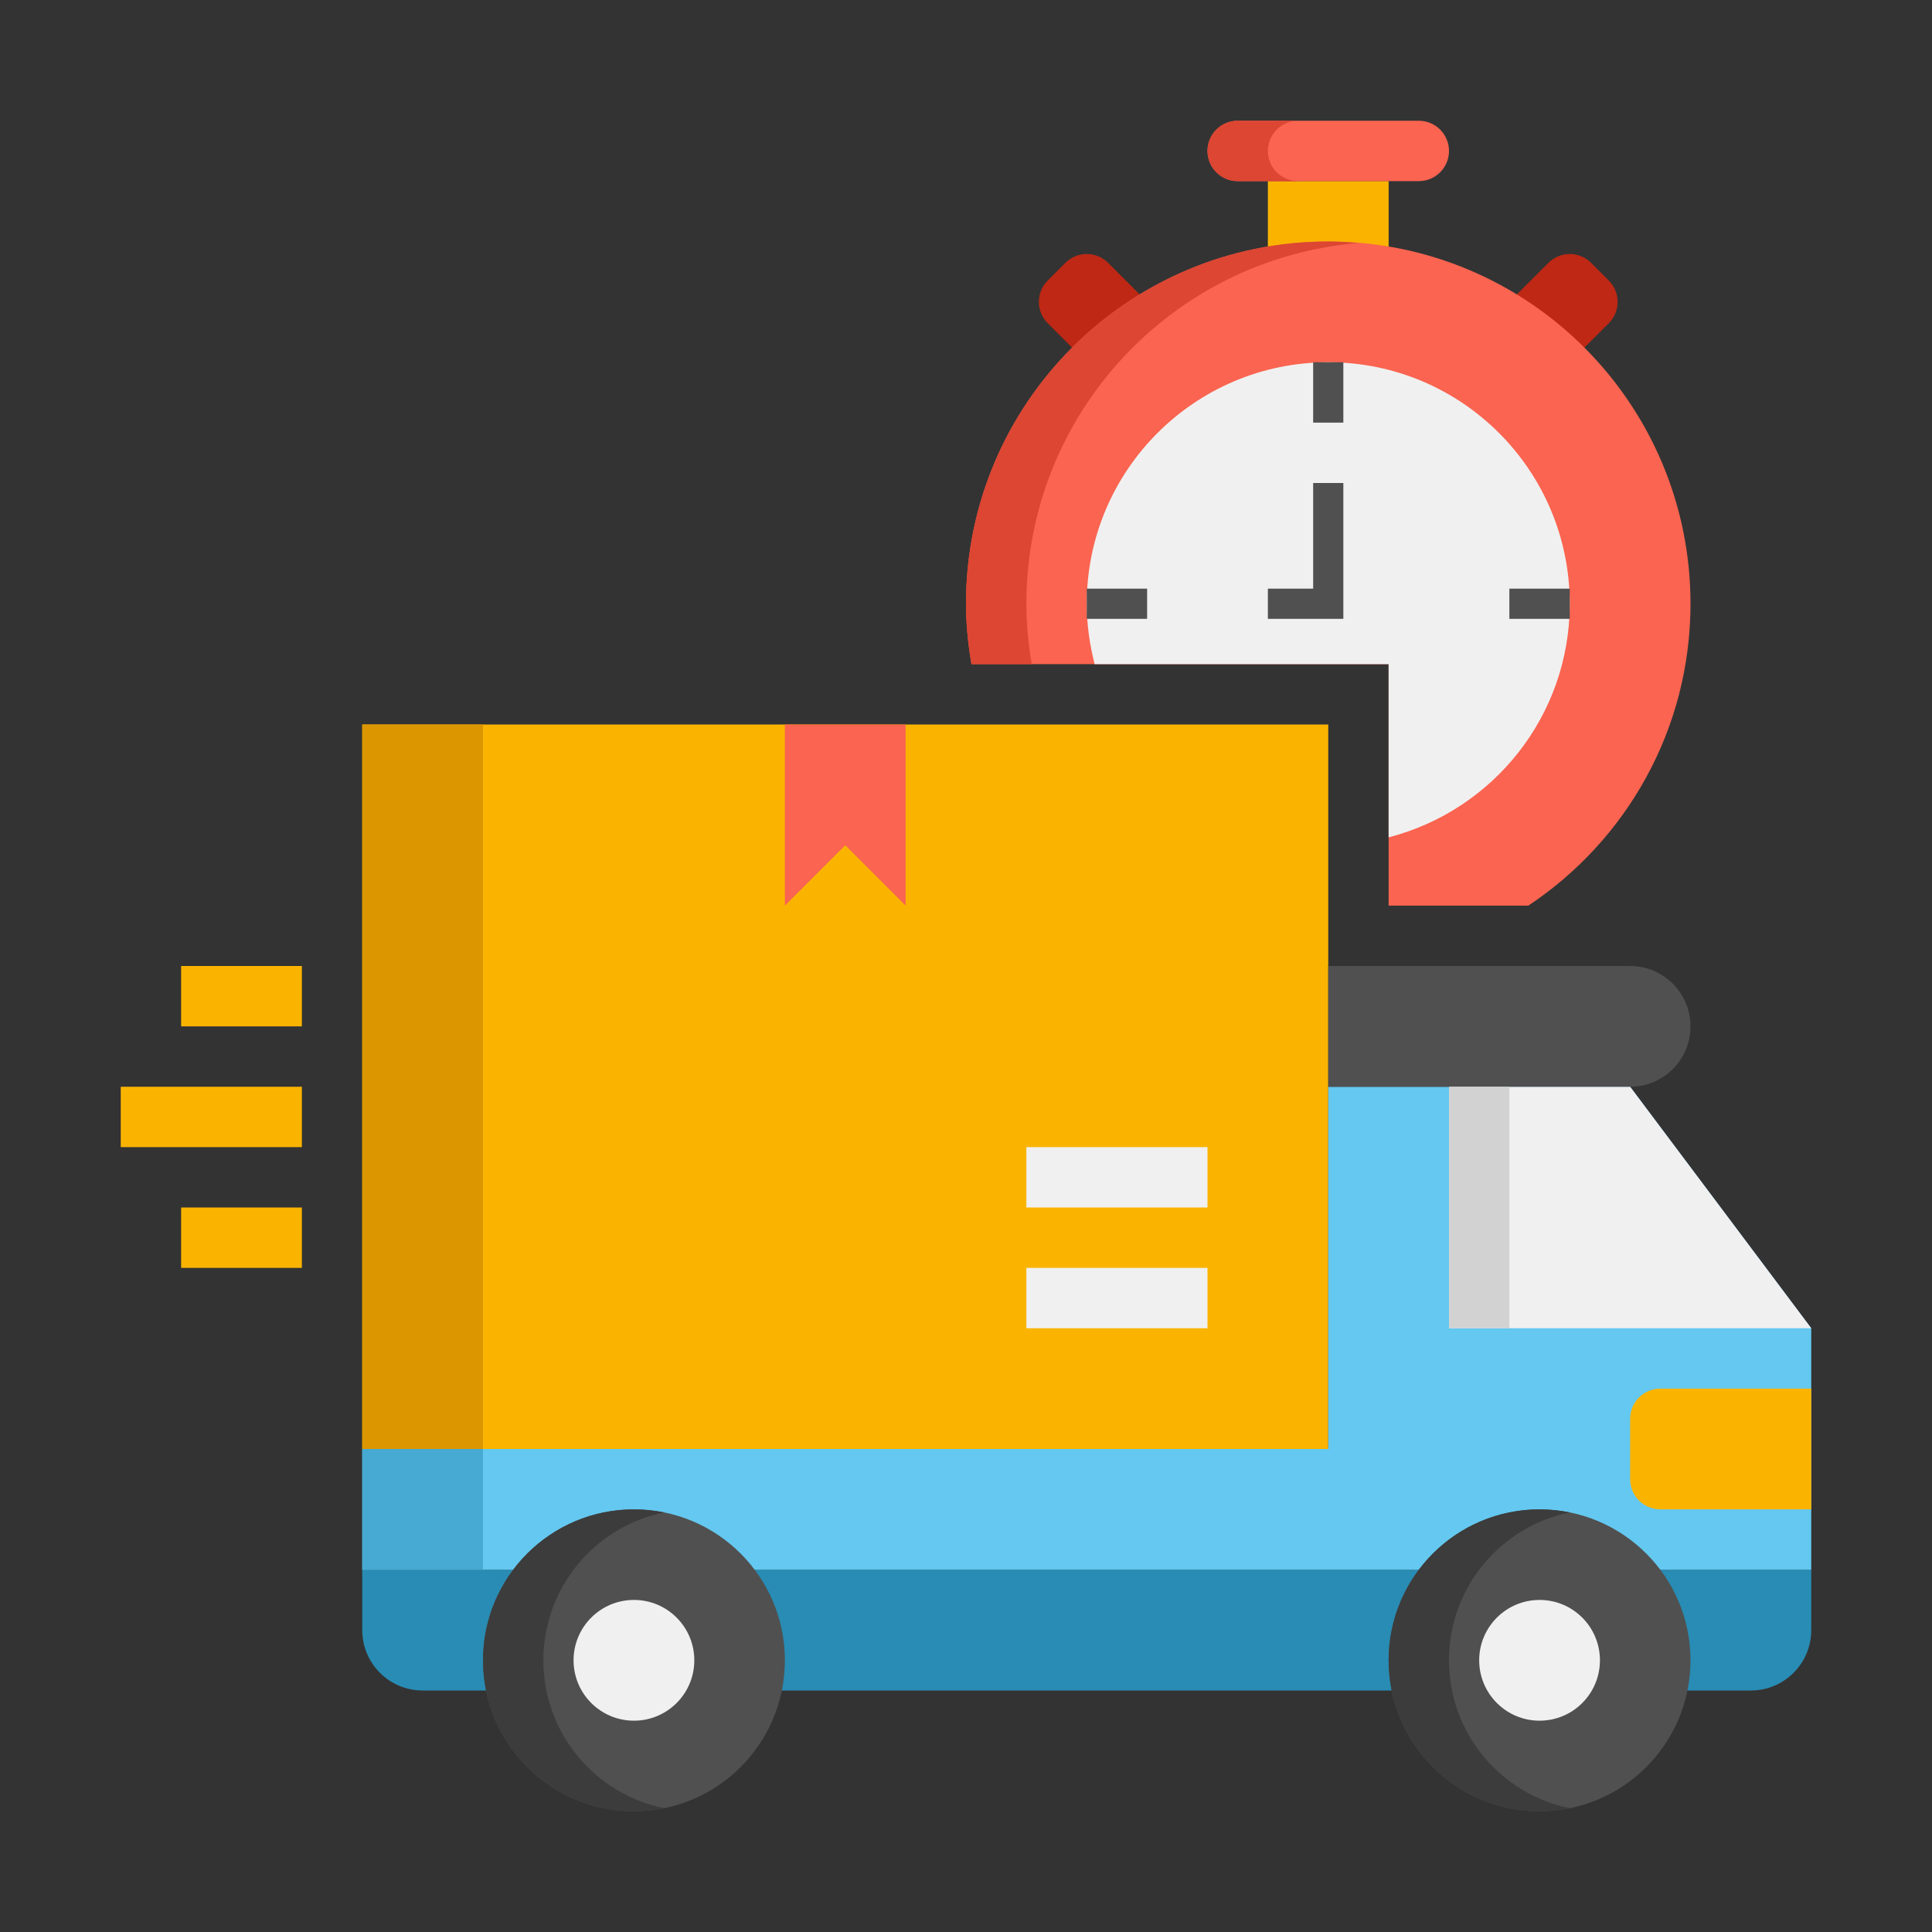
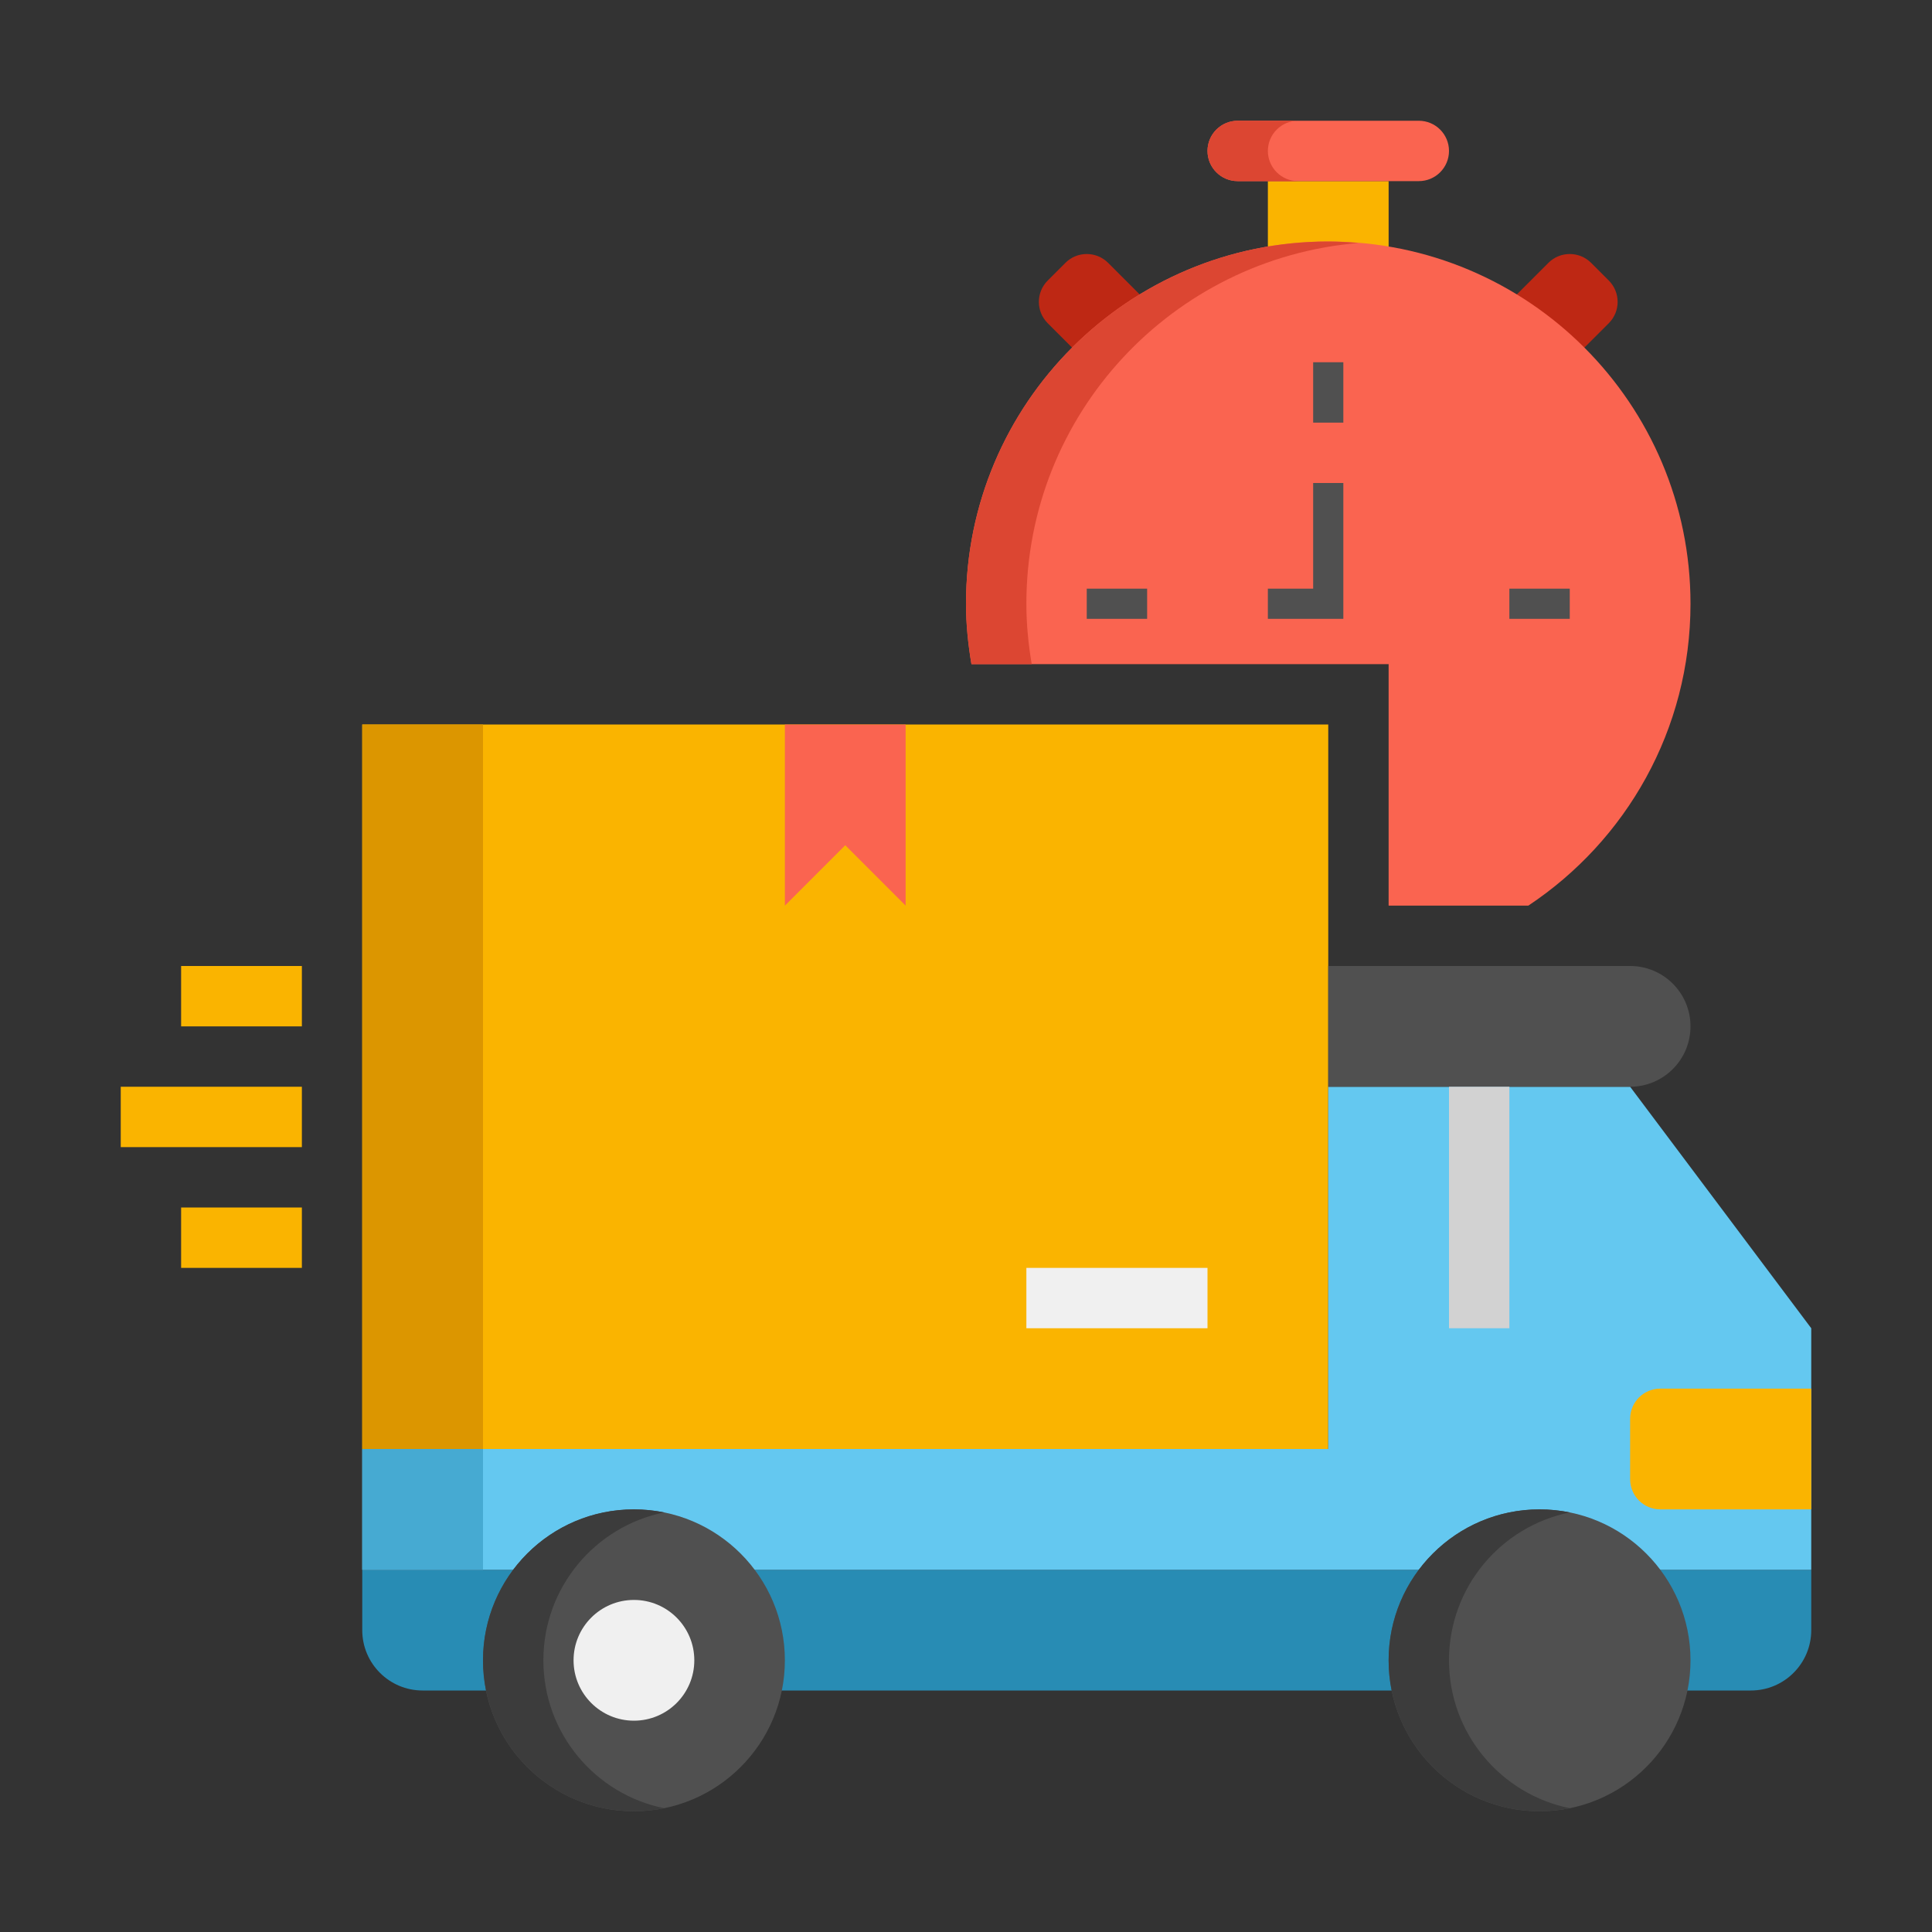
<svg xmlns="http://www.w3.org/2000/svg" height="512" viewBox="0 0 64 64" width="512">
  <rect x="0" y="0" width="64" height="64" fill="#333333" stroke="none" />
  <g id="Icons">
    <g>
      <g>
        <g>
          <path d="m52.707 8.707.586.586c.391.391.391 1.024 0 1.414l-3.293 3.293-2-2 3.293-3.293c.39-.39 1.024-.39 1.414 0z" fill="#be2814" />
        </g>
      </g>
      <g>
        <g>
          <path d="m35.293 8.707-.586.586c-.391.391-.391 1.024 0 1.414l3.293 3.293 2-2-3.293-3.293c-.39-.39-1.024-.39-1.414 0z" fill="#be2814" />
        </g>
      </g>
      <g>
        <g>
          <path d="m42 6h4v4h-4z" fill="#fab400" />
        </g>
      </g>
      <g>
        <g>
          <path d="m47 6h-6c-.552 0-1-.448-1-1 0-.552.448-1 1-1h6c.552 0 1 .448 1 1 0 .552-.448 1-1 1z" fill="#fa6450" />
        </g>
      </g>
      <g>
        <g>
          <path d="m42 5c0-.552.448-1 1-1h-2c-.552 0-1 .448-1 1s.448 1 1 1h2c-.552 0-1-.448-1-1z" fill="#dc4632" />
        </g>
      </g>
      <g>
        <path d="m46 22v8h4.628c3.236-2.149 5.372-5.824 5.372-10 0-6.627-5.373-12-12-12s-12 5.373-12 12c0 .683.07 1.348.18 2z" fill="#fa6450" />
      </g>
      <g>
-         <path d="m46 22v5.738c3.449-.889 6-4.011 6-7.738 0-4.418-3.582-8-8-8s-8 3.582-8 8c0 .692.097 1.36.262 2z" fill="#f0f0f0" />
-       </g>
+         </g>
      <g>
        <path d="m34.177 22c-.11-.651-.177-1.317-.177-2 0-6.29 4.842-11.44 11-11.95-.331-.027-.662-.05-1-.05-6.627 0-12 5.373-12 12 0 .683.07 1.348.18 2z" fill="#dc4632" />
      </g>
      <g>
        <g>
          <path d="m43.5 12h1v2h-1z" fill="#505050" />
        </g>
      </g>
      <g>
        <g>
          <path d="m50 19.5h2v1h-2z" fill="#505050" />
        </g>
      </g>
      <g>
        <g>
          <path d="m36 19.5h2v1h-2z" fill="#505050" />
        </g>
      </g>
      <g>
        <g>
          <path d="m44.5 20.5h-2.5v-1h1.5v-3.5h1z" fill="#505050" />
        </g>
      </g>
      <g>
        <path d="m12 24h32v24h-32z" fill="#fab400" />
      </g>
      <g>
        <g>
          <path d="m58 56h-44c-1.105 0-2-.895-2-2v-2h48v2c0 1.105-.895 2-2 2z" fill="#288cb4" />
        </g>
      </g>
      <g>
        <g>
          <path d="m54 36h-10v12h-32v4h48v-8z" fill="#64c8f0" />
        </g>
      </g>
      <g>
        <g>
          <path d="m12 24h4v24h-4z" fill="#dc9600" />
        </g>
      </g>
      <g>
        <g>
          <path d="m12 48h4v4h-4z" fill="#46aad2" />
        </g>
      </g>
      <g>
        <g>
-           <path d="m60 44h-12v-8h6z" fill="#f0f0f0" />
-         </g>
+           </g>
      </g>
      <g>
        <g>
          <path d="m55 50h5v-4h-5c-.552 0-1 .448-1 1v2c0 .552.448 1 1 1z" fill="#fab400" />
        </g>
      </g>
      <g>
        <g>
          <path d="m44 36h10c1.105 0 2-.896 2-2 0-1.105-.895-2-2-2h-10z" fill="#505050" />
        </g>
      </g>
      <g>
        <g>
          <path d="m48 36h2v8h-2z" fill="#d2d2d2" />
        </g>
      </g>
      <g>
        <g>
          <path d="m21 60c-2.761 0-5-2.239-5-5 0-2.761 2.239-5 5-5 2.761 0 5 2.239 5 5 0 2.761-2.239 5-5 5z" fill="#505050" />
        </g>
      </g>
      <g>
        <path d="m18 55c0-2.419 1.718-4.436 4-4.899-.323-.066-.657-.101-1-.101-2.761 0-5 2.239-5 5s2.239 5 5 5c.343 0 .677-.035 1-.101-2.282-.463-4-2.48-4-4.899z" fill="#3c3c3c" />
      </g>
      <g>
        <g>
          <path d="m21 57c-1.105 0-2-.896-2-2 0-1.105.895-2 2-2 1.105 0 2 .895 2 2 0 1.104-.895 2-2 2z" fill="#f0f0f0" />
        </g>
      </g>
      <g>
        <g>
          <path d="m51 60c-2.761 0-5-2.239-5-5 0-2.761 2.239-5 5-5 2.761 0 5 2.239 5 5 0 2.761-2.239 5-5 5z" fill="#505050" />
        </g>
      </g>
      <g>
        <path d="m48 55c0-2.419 1.718-4.436 4-4.899-.323-.066-.657-.101-1-.101-2.761 0-5 2.239-5 5s2.239 5 5 5c.343 0 .677-.035 1-.101-2.282-.463-4-2.48-4-4.899z" fill="#3c3c3c" />
      </g>
      <g>
        <g>
-           <path d="m51 57c-1.105 0-2-.896-2-2 0-1.105.895-2 2-2 1.105 0 2 .895 2 2 0 1.104-.895 2-2 2z" fill="#f0f0f0" />
+           <path d="m51 57z" fill="#f0f0f0" />
        </g>
      </g>
      <g>
        <path d="m6 32h4v2h-4z" fill="#fab400" />
      </g>
      <g>
        <path d="m4 36h6v2h-6z" fill="#fab400" />
      </g>
      <g>
        <path d="m6 40h4v2h-4z" fill="#fab400" />
      </g>
      <g>
        <path d="m26 24v6l2-2 2 2v-6z" fill="#fa6450" />
      </g>
      <g>
        <path d="m34 42h6v2h-6z" fill="#f0f0f0" />
      </g>
      <g>
-         <path d="m34 38h6v2h-6z" fill="#f0f0f0" />
-       </g>
+         </g>
    </g>
  </g>
</svg>